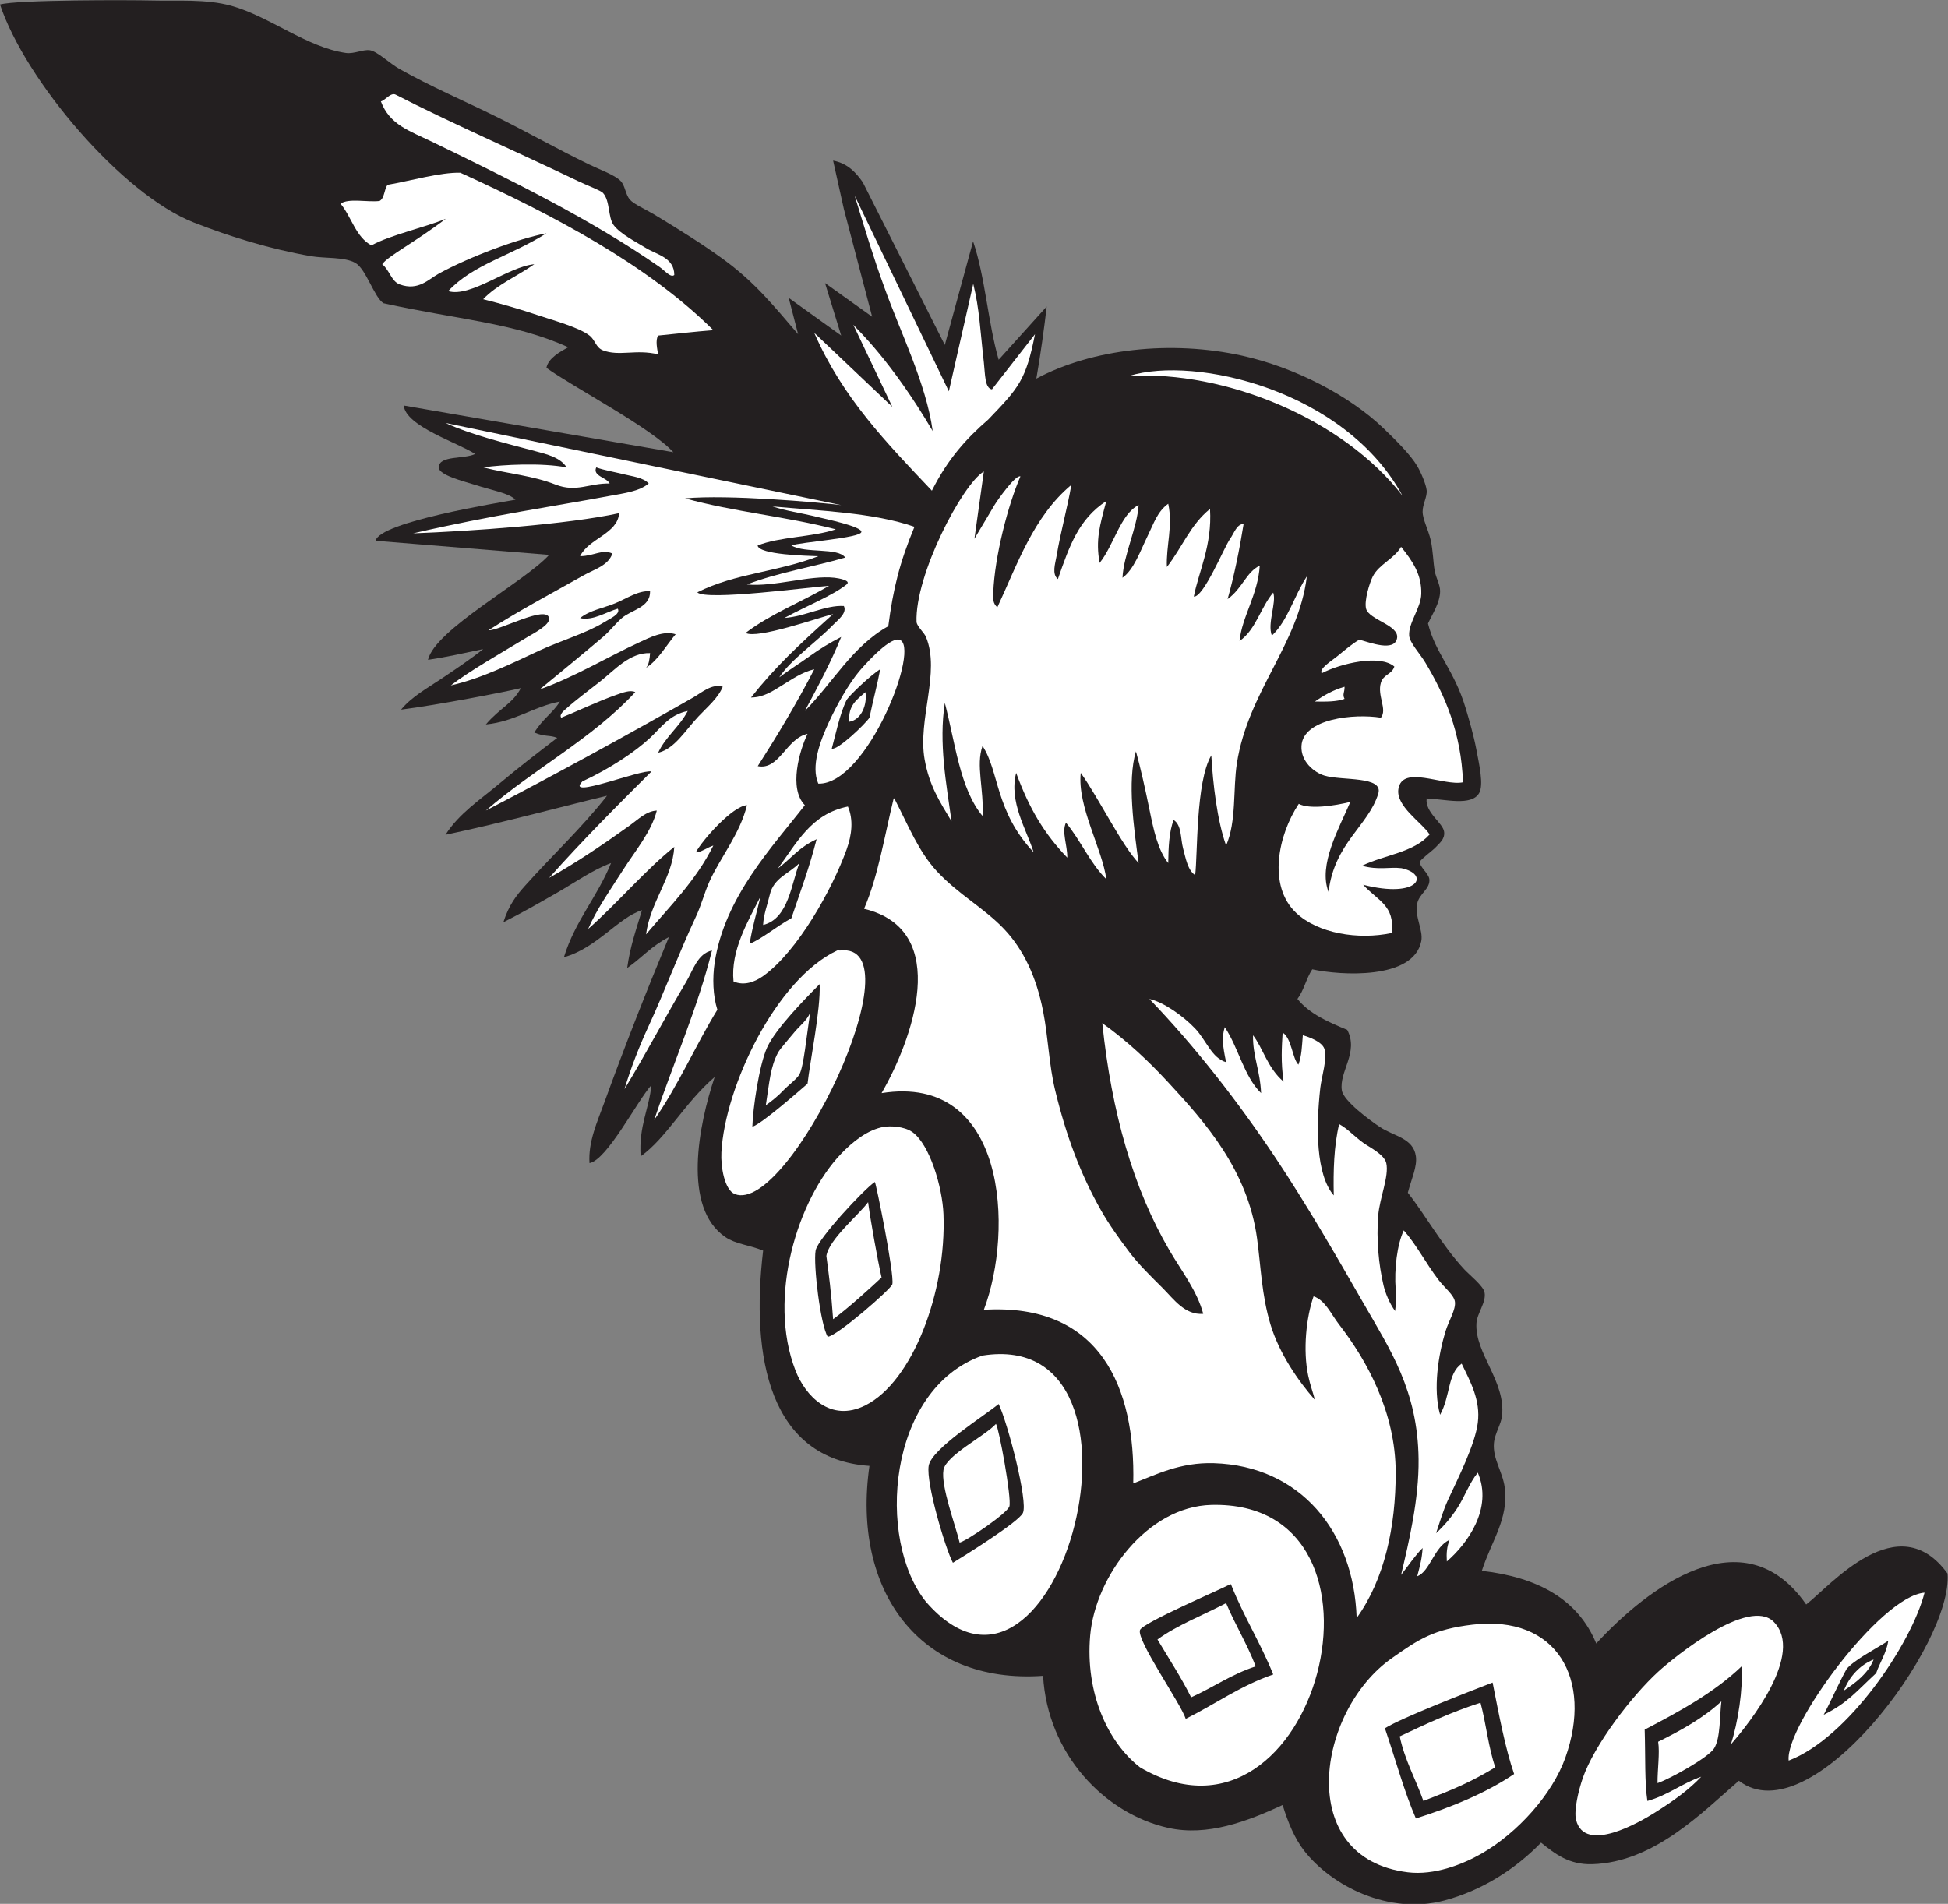
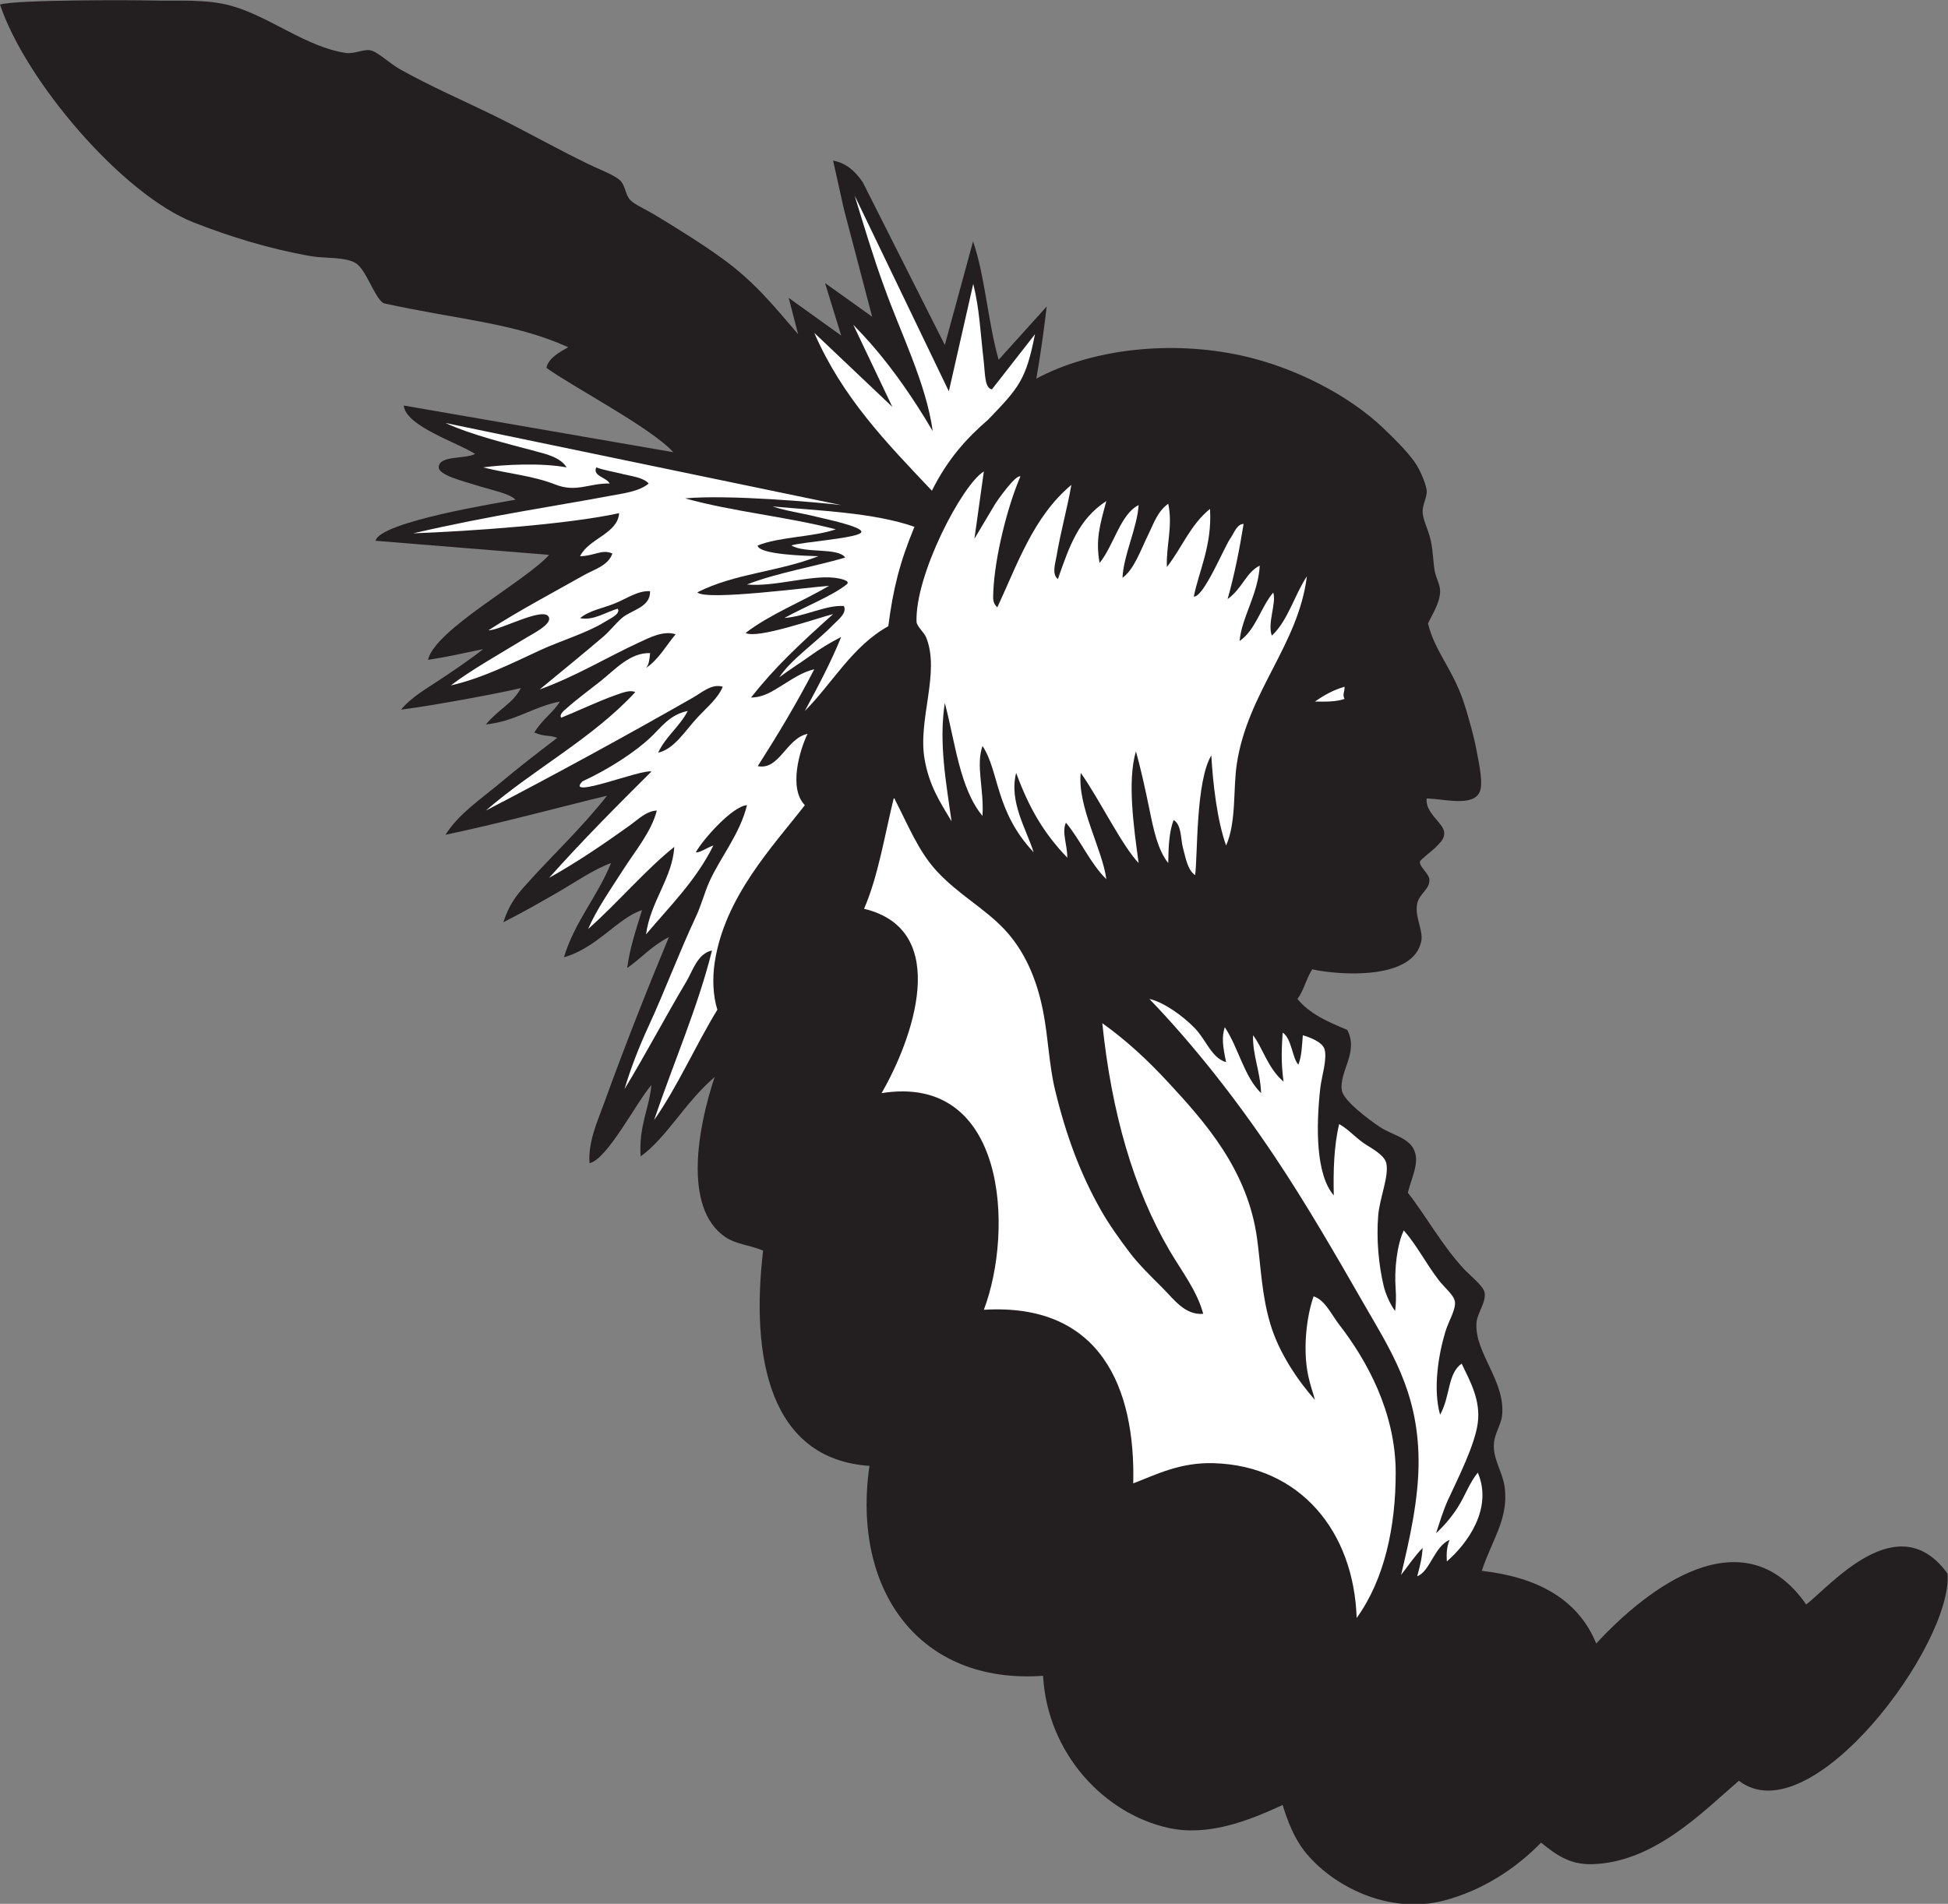
<svg xmlns="http://www.w3.org/2000/svg" viewBox="0 0 694.56 678.947" height="678.947" width="694.56" xml:space="preserve" id="svg2" version="1.1">
  <rect x="0" y="0" width="694.56" height="678.947" fill="#808080" stroke="none" />
  <defs id="defs6" />
  <g transform="matrix(1.333,0,0,-1.333,0,678.947)" id="g10">
    <g transform="scale(0.1)" id="g12">
      <path id="path14" style="fill:#231f20;fill-opacity:1;fill-rule:evenodd;stroke:none" d="m 2134.8,4199.29 -25.2,97.2 140.4,-100.8 -43.2,140.4 126,-90 -75.6,288 -28.8,129.6 c 40.23,-7.73 61.67,-33.1 79.2,-57.6 l 219.6,-435.6 75.6,277.2 c 32.63,-96.13 39.76,-217.33 68.39,-316.8 l 128.5,142.5 c -6,-52.96 -16.96,-132.73 -27.7,-192.9 150.06,80.12 360.9,103.21 550.8,61.2 139.14,-30.78 285.2,-105.36 378.01,-194.4 33.93,-32.56 72.25,-70.78 90,-100.8 10.2,-17.24 23.61,-49.27 25.2,-64.8 1.81,-17.8 -10.96,-36.7 -10.8,-57.6 0.17,-20.26 15.37,-48.17 21.6,-75.61 6.33,-27.84 6.42,-58.79 10.8,-82.79 3.42,-18.7 14.53,-36.35 14.39,-54 -0.21,-31.05 -21.05,-61.57 -32.38,-86.4 19.78,-80.31 69.86,-123.41 100.8,-226.81 8.61,-28.82 21.17,-71.04 28.79,-111.59 7.28,-38.8 19.8,-93.03 7.21,-115.2 -20.41,-35.92 -91.86,-16.07 -140.41,-14.4 -4.71,-38.24 44.57,-65.61 46.79,-90 1.84,-19.91 -12.44,-29.21 -25.19,-43.2 -4.18,-4.6 -38.62,-30.46 -39.59,-36 -2.27,-12.68 23.65,-31.59 25.19,-46.8 2.62,-26 -26.54,-38.04 -32.4,-64.8 -7.66,-34.92 16.5,-71.45 10.8,-100.8 -20.41,-104.91 -217.91,-91.82 -291.6,-75.6 -15.76,-23.84 -22.56,-56.63 -39.59,-79.2 32.11,-39.89 82.27,-61.72 133.18,-82.8 31.68,-60.41 -22.52,-111.82 -14.39,-162 4.55,-28.12 73.89,-79.13 100.8,-97.2 38.03,-25.53 90.55,-29.76 97.21,-79.2 3.67,-27.31 -11.41,-59.31 -21.6,-97.2 46.54,-58.65 91.3,-141.02 151.19,-205.2 13.98,-14.99 50.41,-43.77 54,-61.2 5.43,-26.4 -20,-55.63 -21.6,-82.8 -4.77,-80.61 79,-155.31 68.4,-248.4 -2.39,-21.01 -19.34,-46.9 -21.6,-72 -3.81,-42.53 23.39,-76.85 28.8,-118.8 10.9,-84.71 -35.19,-142.02 -61.21,-223.203 149.69,-17.117 257.45,-76.16 306.02,-194.403 136.54,148.282 393.44,346.056 561.58,104.403 66,51.086 245.55,265.323 378.01,82.804 15.41,-188.144 -365.92,-702.218 -558.01,-554.402 -97.36,-83.664 -226.66,-218.441 -392.38,-223.203 -62.29,-1.789 -99.06,27.586 -136.82,57.605 C 4053.61,93.152 3963.65,35.41 3862.79,8.887 3714.26,-30.164 3561.82,48.086 3488.4,142.09 c -25.27,32.351 -43.65,76.523 -57.6,122.402 -94.88,-43.976 -201.37,-84.512 -306,-61.199 -171.23,38.133 -323,198.367 -334.8,406.797 -331.72,-23.625 -512.14,229.5 -464.4,561.6 -267.23,18.26 -318.15,290.2 -284.4,575.99 -38.98,15.55 -73.09,17.24 -100.8,36.01 -116.17,78.65 -71.65,300.41 -28.8,428.4 -81.01,-69.82 -128.14,-162.13 -198,-212.4 -5.46,80.94 22.99,128.07 28.8,190.8 -38.8,-43.69 -118.31,-199.81 -165.6,-208.8 -3.91,57.57 21.3,111.5 39.6,162 54.56,150.52 111.96,296.32 172.8,442.8 -48.02,-24.93 -72.06,-55.3 -111.6,-82.81 7.88,57.34 22.4,97.68 39.6,154.8 -63.82,-20.26 -121.24,-101.78 -208.8,-125.99 29.4,96.6 89.83,162.17 126,252 -48.36,-17.87 -95.22,-51.17 -144,-79.2 -48.27,-27.74 -94.35,-54.16 -144,-79.2 14.94,46.73 35.09,71.91 57.6,97.2 71.2,79.99 151.32,154.15 219.6,241.2 -94.47,-22.09 -284.83,-73.74 -432,-104.4 35.87,56.77 93.54,94.41 144,136.8 50.08,42.07 102.6,82.7 154.8,122.4 -19.8,8.39 -32.74,2.13 -61.2,14.4 22.93,37.38 49.16,51.64 68.4,82.8 -72.3,-14.1 -119.53,-53.27 -198,-61.2 38.2,44.79 71.74,55.46 93.6,97.2 -41.31,-10.23 -222.37,-45.17 -320.4,-57.6 28.36,34.61 70.46,57.52 108,82.8 37.91,25.52 76.62,51.24 111.6,79.2 -52.71,-11.17 -98.85,-21.52 -147.6,-28.8 18.72,81.29 260.61,210.04 324,280.8 l -464.26,37.75 c 11.35,50.86 331.66,101.96 374.26,109.85 -17.51,17.69 -61.98,24.9 -108,39.6 -31.18,9.95 -97.2,26.13 -97.2,46.8 0,32.91 69.39,21.72 97.2,36 -44.27,29.57 -185.76,73.81 -190.8,129.59 l 721.03,-124.89 c -60.79,66.41 -265.51,172.41 -339.43,225.7 5,26.2 37.62,43.64 58.34,55.1 -144.79,65.84 -297.83,74.25 -493.94,117.7 -24.85,14.91 -46.645,91.74 -75.602,108 -29.523,16.58 -81.316,11.45 -118.796,18 -109.145,19.07 -214.36,51.29 -313.2,90 C 326.426,4573.28 67.598,4878.12 0,5081.29 c 44.902,13.1 353.629,12.14 403.203,10.8 71.192,-1.93 147.797,4.75 215.996,-14.4 102.395,-28.74 201.293,-110.95 306,-126 22.114,-3.18 46.68,10.39 64.801,7.2 19.88,-3.5 52,-35.08 79.2,-50.4 82.64,-46.54 174.52,-86.03 255.6,-126 86.02,-42.41 162.09,-86.14 252,-129.6 28.97,-14.01 67.09,-27.5 82.8,-43.2 12.99,-12.99 12.76,-35.85 25.2,-50.4 10.34,-12.1 43.09,-26.52 64.8,-39.6 60.97,-36.74 129.36,-79.35 183.6,-118.8 86.23,-62.73 135.78,-125.16 201.6,-201.6 v 0" />
      <path id="path16" style="fill:#ffffff;fill-opacity:1;fill-rule:evenodd;stroke:none" d="m 2631.6,3832.09 -25.2,-180 53.93,90.51 c 7.44,12.48 56.55,81.86 69.08,76.19 -33.22,-76.38 -69.02,-214.24 -72.61,-310.7 -0.67,-18.06 -1.39,-27.95 10.8,-39.61 53.79,115.22 96.35,242.61 198.01,327.61 -9.97,-59.27 -28.11,-122.43 -39.61,-190.8 -3.25,-19.27 -13.15,-47.76 3.61,-61.2 31.43,90.15 55.55,160.16 129.59,208.8 -17.7,-65.71 -29,-103.62 -18.01,-165.6 37.77,46.25 55.96,131.23 104.42,154.8 -4.01,-61.4 -39.97,-132.16 -43.21,-194.4 30.2,20.86 48.5,73.47 66.9,110.98 17.15,34.93 26.17,65.8 55.5,87.02 12.84,-60.42 -6.07,-112.89 -3.61,-169.2 40.2,51.01 62.52,112.93 115.33,155.31 6.16,-97.37 -30.5,-168.12 -43.32,-234.51 26.57,-1.96 81.06,132.03 97.21,154.8 10.57,14.91 17.72,39.33 36,39.6 -10.75,-67.27 -25.49,-140.45 -42.84,-201.09 39.77,28.66 49.65,72.1 86.04,89.49 -4.81,-78.1 -47.87,-136.82 -54,-201.61 43.43,29.77 56.38,90.01 90,129.61 9.45,-26.69 -16.45,-82.4 -3.62,-115.2 43.4,40.6 59.98,108.04 93.62,158.4 -22.9,-183.71 -157.41,-307.89 -187.21,-500.4 -10.63,-68.72 -0.69,-155.05 -28.79,-219.6 -24.14,67.67 -35.23,165.55 -39.61,241.2 -42.03,-70.75 -36.21,-267.45 -43.2,-320.4 -19.71,13.17 -24.96,43.87 -32.41,72 -6.95,26.38 -3.34,61.93 -25.19,75.6 -11.97,-31.23 -13.91,-72.49 -14.4,-115.2 -28.08,35.1 -39.29,89.33 -50.41,143.99 -11.05,54.46 -24,112.13 -35.99,154.81 -23.77,-79.2 -5.31,-206.83 7.21,-298.8 -45.45,47.62 -105.22,171.41 -154.81,241.2 -9.71,-89.51 58.2,-204.83 68.4,-284.4 -43.52,42.88 -68.73,104.06 -108.01,151.2 -11.81,-25.3 3.81,-59.1 3.61,-93.6 -61.62,63.97 -101.54,130.66 -136.79,226.8 -19.61,-77.51 27.15,-150.24 46.79,-212.4 -103.53,109.96 -91.71,216.63 -136.79,284.4 -18.3,-52.6 4.29,-114.63 0,-187.2 -60.94,73.47 -72.74,196.07 -100.81,302.4 -16.6,-107.56 4.01,-216.05 18,-316.8 -32.42,54.23 -59.47,95.36 -72,165.6 -19.04,106.71 42.82,233.33 3.6,327.6 -4.98,11.98 -22.94,26.89 -25.2,39.6 -5,125.47 122.18,368.47 180,403.2 z m 442.79,-1411.2 c 38.01,-8.27 90.96,-46.08 122.41,-79.2 29.9,-31.49 44.16,-78.8 82.81,-90 -9.43,44.7 -11.84,66.79 -3.61,93.6 36.75,-54.44 51.03,-131.37 97.2,-176.4 -2.69,61.92 -22.67,99.29 -21.6,154.8 26.84,-34.52 38.73,-87.37 81.68,-124 -7.5,53.94 -4.8,91.65 -2.48,131.2 24.34,-15.28 26.06,-70.23 42.21,-85.76 8.88,24.36 9.2,47.23 11.79,78.56 16.9,-4.72 51.06,-17.23 57.6,-36.01 8.81,-25.3 -7.58,-75.56 -10.8,-104.39 -12.03,-107.59 -11.64,-232.59 36,-288 -1.49,64.32 0.27,132.67 14.39,190.8 24.05,-13.39 38.99,-31.71 64.81,-50.4 15.09,-10.92 55.95,-30.65 61.21,-54 7.89,-35.13 -17.81,-93.15 -21.6,-140.4 -5.12,-63.53 1.17,-131.12 14.39,-187.2 4.63,-19.62 15.49,-46.88 30.78,-68.14 2.35,15.3 3.05,39.4 1.62,57.34 -4.35,54.97 3.95,121.17 21.6,158.4 34.91,-39.54 58.31,-87.13 93.6,-133.21 15.41,-20.11 40.76,-39.71 43.2,-57.59 2.87,-21.09 -16.56,-50.96 -25.19,-79.2 -18.36,-59.98 -34.28,-153.34 -14.42,-223.21 27.97,50.74 19.59,110.02 57.62,136.81 23.1,-48.06 50.98,-97.45 43.18,-158.41 -7.48,-58.77 -53.41,-149.32 -79.2,-205.19 -14.18,-30.75 -22.22,-60.33 -32.4,-90.002 21.97,20.042 41.78,43.772 57.62,68.402 19.33,30.08 31.56,66.17 53.98,93.6 41.23,-96.2 -28.41,-190.663 -82.79,-237.604 -1.39,22.711 0.1,39.16 7.21,57.605 -41.08,-17.753 -52.13,-84.668 -86.41,-97.207 7.99,29.95 12.56,47.442 14.4,75.606 -19.48,-19.25 -38.52,-47.871 -57.6,-72 21.29,89.469 48.04,202.91 46.79,309.6 -2.14,183.9 -76.17,293.16 -147.59,417.6 -74.79,130.31 -152.87,265.71 -237.6,392.4 -101.21,151.36 -215.37,296.96 -334.81,421.2 v 0" />
-       <path id="path18" style="fill:#ffffff;fill-opacity:1;fill-rule:evenodd;stroke:none" d="m 3913.2,3000.49 c -52.5,-10.68 -162.61,47.89 -172.79,-18 -7.15,-46.19 62.54,-89.21 83.54,-121.53 -42.95,-48.83 -121.1,-54.52 -180.75,-83.67 43.89,-12.4 73.64,-2.59 105.51,-6.58 76.8,-16.3 46.49,-82.39 -102.54,-44.33 38.6,-42.79 85.57,-54.95 76.23,-129.09 -89.51,-18.9 -197.26,-1.22 -255.6,54 -76.7,72.62 -47.93,208.54 7.2,291.6 28.27,-15.31 95.73,-5.33 137.89,5.19 -29.86,-70.13 -86.54,-168.52 -58.32,-240.83 15.79,131.23 106.41,176.23 133.01,262.82 14.75,48.02 -97.38,34.09 -144.18,48.41 -27.17,8.32 -63.38,37.4 -61.21,79.21 3.83,73.29 140.78,87.15 212.4,75.6 17.91,22.25 -10.41,58.55 0,93.6 6.72,22.55 29.32,21.93 36.02,43.2 -38.11,33.39 -144.24,8.51 -194.41,-18 -7.49,12.79 27.07,33.5 43.2,46.8 19.18,15.81 39.65,32.93 57.6,43.2 28.18,-7.73 93.59,-33.18 100.8,3.6 6.87,35.06 -74.87,49.2 -82.8,79.2 -5.58,21.13 9.48,69.79 17.99,86.4 16.82,32.74 57.39,47.15 75.61,79.2 31.29,-39.1 55.35,-74.36 54,-126 -0.99,-37.77 -34.61,-77.5 -32.4,-111.6 1.21,-18.74 29.22,-48.7 43.2,-72 51.99,-86.65 96.19,-188.01 100.8,-320.4 v 0" />
      <path id="path20" style="fill:#ffffff;fill-opacity:1;fill-rule:evenodd;stroke:none" d="m 3596.41,3256.09 c 0.48,-15.11 -6.55,-20.11 0,-32.4 -20.82,-7.99 -49.98,-7.63 -79.2,-7.2 23.3,16.29 48.34,30.86 79.2,39.6 v 0" />
-       <path id="path22" style="fill:#ffffff;fill-opacity:1;fill-rule:evenodd;stroke:none" d="m 2314.8,3241.69 c 5.34,-31.79 -9.92,-74.05 -43.2,-79.2 -3.73,44.53 21.74,59.86 43.2,79.2 z M 5011.56,653.664 c -14.27,-37.324 -48.71,-62.434 -79.57,-83.176 14.42,37.196 42.62,68.524 79.57,83.176 z M 4604.39,541.688 c -4.82,-37.723 -2.07,-97.637 -19.35,-125.489 -15.78,-25.418 -120.66,-82.937 -151.47,-93.23 -0.39,35.988 6.43,80.965 1.63,110.722 61.77,30.633 121.21,63.594 169.19,107.997 z M 3999.61,365.293 c -67.54,-40.578 -108.83,-57.688 -192.31,-90 -19.98,56.816 -50,109.297 -63.3,172.793 69.18,32.82 138.79,65.215 216,90 15.06,-55.734 21.21,-120.402 39.61,-172.793 z m -640.8,270 c -64.45,-20.762 -114.02,-56.398 -172.81,-82.805 -26.39,52.973 -54.65,95.637 -90,154.797 53.22,38.586 118.16,63.184 183.61,97.207 24.49,-58.312 56.25,-109.336 79.2,-169.199 z M 2664,1284.06 c 8.21,-12.34 41.96,-197.17 36,-220.37 -4.59,-17.88 -112.83,-91.737 -133.2,-97.206 -11.25,46.936 -50.54,150.766 -43.2,194.406 6.56,38.95 112.08,91.38 140.4,123.17 z m -435.6,280.03 c -5.02,72.01 -11.47,120.72 -18,169.2 6.63,44.55 88.22,111.21 111.6,144 6.02,-46.35 24.89,-152.44 36,-201.6 -27.92,-26.22 -89.68,-82.52 -129.6,-111.6 z m -61.2,820.8 c -10.07,-64.89 -17.33,-143.94 -28.8,-165.6 -6.4,-12.09 -30.76,-29.97 -43.2,-43.2 -14.32,-15.24 -31.85,-29.23 -46.8,-39.61 9.87,62.82 11.93,101.24 32.4,140.4 5.58,10.69 32.12,40.16 43.2,54.01 14.44,18.04 34.9,32.16 43.2,54 z m -28.8,399.6 c -21.33,-51.87 -28.35,-149.25 -97.2,-165.6 0.93,27.46 12.49,57.15 17.76,80.56 10.19,45.29 51.31,56.45 79.44,85.04 v 0" />
      <path id="path24" style="fill:#ffffff;fill-opacity:1;fill-rule:evenodd;stroke:none" d="m 2390.4,2957.29 c 3.06,0.66 3.4,-1.41 3.6,-3.6 35.59,-68.96 62.73,-137.91 111.6,-190.8 57.85,-62.6 126.92,-98.8 180.01,-154.8 52.5,-55.39 86.6,-129.13 104.39,-219.61 14.06,-71.49 15.66,-143.54 32.4,-212.39 29.73,-122.32 67.25,-222.9 122.4,-320.4 22.09,-39.05 50.47,-78.17 75.61,-111.6 24.94,-33.2 58.91,-66.11 90,-97.21 29.22,-29.21 59.12,-72.5 107.99,-68.4 -16.49,61.57 -57.09,113.09 -90,169.2 -96.45,164.48 -155.1,368.42 -180,608.41 67.95,-48.68 124.45,-102.27 176.4,-158.41 97.49,-105.34 212.56,-233.91 237.6,-417.59 10.16,-74.46 12.23,-152 36,-230.4 23.57,-77.78 73.75,-150.24 118.81,-201.6 -5.47,20.8 -12.66,39.46 -18.01,64.8 -14.51,68.79 -5.22,156.16 14.39,212.4 31.12,-10.38 46.47,-47.24 68.4,-75.6 74.28,-96.02 151.04,-234.77 151.21,-396 0.16,-144.28 -29.88,-285.928 -104.39,-388.799 -7.68,231.66 -151.08,406.739 -381.6,413.999 -90.57,2.85 -154.89,-30.6 -216.02,-54 6.08,254.65 -87.01,483.42 -399.59,464.4 80.74,213.57 60.29,632.94 -273.6,579.6 80.85,139.39 190.59,436.21 -46.8,493.2 37.71,87.09 54.7,194.9 79.2,295.2 v 0" />
-       <path id="path26" style="fill:#ffffff;fill-opacity:1;fill-rule:evenodd;stroke:none" d="m 5147.75,832.547 c -34.59,-136.395 -204.7,-389.031 -363.36,-449.254 -10.41,90.613 244.69,439.879 363.36,449.254 z M 2188.8,2996.89 c -20,46.06 3.93,112.06 28.8,165.6 22.09,47.56 52.26,100.26 79.2,133.2 8.87,10.85 79.56,92.54 108,86.4 61.06,-13.2 -85.02,-388.96 -216,-385.2 z m 75.34,223.07 c -18.01,-36.82 -29.59,-94.08 -39.34,-129.47 15.9,-4.67 88.76,65.11 100.8,82.8 9.75,47.1 20.47,85.63 28.8,129.6 -22.37,-12.88 -84.7,-71.57 -90.26,-82.93 z m 3.86,-284.27 c 15.07,-35.08 10.79,-75.38 -3.6,-115.2 -38.17,-105.7 -130.64,-272.26 -223.2,-338.4 -21.9,-15.64 -50.81,-26.8 -79.2,-14.39 -8.34,82.88 39.25,162.07 72,226.79 -9.42,-41.19 -22.41,-83.18 -28.8,-126.01 34.15,14.06 68.66,44.6 111.6,68.41 28.84,85.22 47.5,134.16 67.48,211.38 -48.1,-22.31 -66.56,-50.14 -103.48,-78.18 50.04,67.56 88.94,146.26 187.2,165.6 z m -21.6,-385.2 c 215.18,25.56 -137.06,-708.47 -280.8,-651.6 -27.64,10.93 -38.05,72.72 -36,111.6 9.29,176.01 146.18,463.28 309.6,540 1.76,0.83 5.25,-0.24 7.2,0 z m -54,-90 c -39.02,-39.15 -117.52,-119.1 -140.4,-169.2 -21.36,-46.78 -38.33,-163.52 -39.6,-212.4 27.16,9.44 126.06,96.72 147.6,115.2 6.7,60.71 35.29,198.21 32.4,266.4 z m 172.8,-381.6 c 12.93,2.09 52.19,2.47 75.6,-14.4 46.16,-33.26 79.98,-147.32 82.8,-219.6 8.12,-207.97 -82.72,-447.81 -208.8,-511.2 -93.57,-47.05 -160.87,25.58 -187.2,93.6 -75.51,195.06 5.99,458.42 122.4,579.59 29.43,30.64 70.4,64.73 115.2,72.01 z m 21.6,-421.21 c 6.01,27.36 -44.54,275.12 -46.8,273.61 -28.91,-19.37 -153.04,-152.4 -158.4,-183.61 -6.42,-37.42 12.84,-199.04 32.4,-230.39 22.35,-0.28 170.04,127.84 172.8,140.39 z m 241.21,-190.8 c 502.97,78.99 204.45,-1067.692 -151.21,-658.794 -133.21,165.117 -104.16,569.024 151.21,658.794 z m 43.18,-129.59 c -37.52,-31.15 -180,-119.84 -187.19,-165.6 -7.24,-46.28 44.2,-220.178 64.8,-259.198 26.18,16.031 175.4,108.348 187.2,133.198 14.53,30.58 -40.8,241.31 -64.81,291.6 z m 568.81,-270 c 537.52,13.58 281.5,-979.517 -190.8,-701.997 -85.76,66.711 -146.68,198.203 -133.2,352.793 13.77,157.84 152.57,344.874 324,349.204 z m 54,-216.001 c -0.21,2.195 -0.54,4.258 -3.59,3.602 -27.6,-14.707 -234.82,-103.418 -241.21,-122.399 -9.34,-27.793 108.61,-195.371 122.4,-237.601 78.46,39.152 146.45,88.742 234.01,118.8 -33.38,83.028 -78.32,154.473 -111.61,237.598 z M 3938.4,746.883 C 4163.73,773.965 4261.97,601.125 4186.8,390.488 4151.88,292.605 4059.1,190.008 3963.59,134.891 3913.2,105.793 3836.52,75.731 3765.61,84.492 3461.35,122.02 3521.88,515.742 3722.4,656.883 c 73.6,51.797 112.17,77.531 216,90 z m 54,-154.793 c -64.67,-25.047 -245.39,-95.11 -288.01,-122.402 30.43,-89.688 50.92,-167.676 82.82,-241.204 96.56,30.637 186.77,67.629 262.79,118.801 -23.36,67.02 -40.94,160.262 -57.6,244.805 z m 637.21,-165.606 c 19.12,57.286 33.12,149.715 28.79,208.809 -73.01,-69.805 -165.29,-120.305 -259.2,-169.207 2.3,-75.082 -0.45,-139.691 7.21,-190.793 54.57,15.027 92.36,46.816 144,64.797 -32.03,-33.949 -71.99,-63.379 -126.02,-97.199 -36.34,-22.754 -185.85,-110.754 -208.78,-18 -6.2,25.023 6.48,78.312 17.98,111.593 30.77,88.887 130.61,219.403 201.61,284.403 44.92,41.133 243.65,201.211 309.6,133.203 81.7,-84.266 -63.08,-268.336 -115.19,-327.606 z m 309.59,201.602 c -17.48,-30.645 -44.98,-92.246 -61.19,-122.395 64.86,32.524 85.33,60.821 140.39,111.594 9.76,28.418 27.38,53.762 32.4,86.406 -36.56,-23.312 -92.83,-52.148 -111.6,-75.605 v 0" />
-       <path id="path28" style="fill:#ffffff;fill-opacity:1;fill-rule:evenodd;stroke:none" d="m 1908,4210.09 c -50.05,-3.95 -98.48,-9.52 -147.6,-14.4 -7.92,-12.38 -2.33,-36.84 0,-50.4 -58.74,14.51 -104.17,-5.9 -147.6,10.8 -19.25,7.4 -20.5,27.6 -36,39.6 -28.55,22.12 -97.85,40.9 -136.8,54 -47.49,15.97 -96.46,30.26 -147.6,43.2 37.42,39.38 91.8,61.81 136.8,93.6 -69.45,-6.26 -170.31,-89.97 -230.4,-72 67.51,72.22 167.06,93.86 262.8,154.8 -77.4,-14.84 -205.44,-62.84 -288,-108 -27.28,-14.92 -54.61,-47.03 -104.4,-28.8 -22.52,8.25 -26.51,37.31 -46.8,54 14.28,21.31 86.48,58.04 170.17,121.67 -54.21,-22.71 -149.11,-43.58 -198.972,-71.27 -42.332,22.47 -53.223,76.37 -82.797,111.6 21.894,15.3 70.933,3.46 104.399,7.2 14.01,7.59 11.87,31.32 21.6,43.2 63.24,11.17 141.13,33.66 194.4,32.4 249.8,-113.8 500.42,-245.98 676.8,-421.2 z m -104.4,147.6 c -9.65,-8.18 -24.6,11.16 -39.6,21.6 -179.95,125.27 -394.35,231.17 -608.4,334.8 -60.95,29.51 -113.39,45.56 -136.8,108 11.81,2.9 26.35,24.83 39.6,18 140.71,-72.56 331.04,-155.83 486,-230.4 24.56,-11.82 62.64,-25.99 68.4,-32.4 19.69,-21.88 13,-65.56 28.8,-86.4 17.97,-23.72 59.1,-44.37 86.4,-61.2 28.63,-17.64 75.48,-25.12 75.6,-72 v 0" />
-       <path id="path30" style="fill:#ffffff;fill-opacity:1;fill-rule:evenodd;stroke:none" d="m 3751.19,3767.29 c -159.06,205.9 -473.48,334.92 -730.78,320.4 177.36,54.92 578.16,-38.86 730.78,-320.4 v 0" />
      <path id="path32" style="fill:#ffffff;fill-opacity:1;fill-rule:evenodd;stroke:none" d="m 1832.4,3760.09 c 131.08,-36.34 269.76,-48.27 403.2,-82.8 -59.61,-20.79 -152.38,-19.83 -209.17,-43.44 4,-24.76 133.13,-27.44 162.37,-28.56 -111.6,-43.2 -220.62,-44.84 -323.66,-96.59 22.63,-23.59 307.41,14.95 352.46,17.39 -73.32,-43.08 -157.29,-75.51 -223.2,-126 30.25,-17.29 193.51,40.37 234,50.4 -92.04,-82.85 -154.45,-140.76 -219.6,-223.2 33.47,0.16 58.31,17.36 82.8,32.4 27.39,16.81 54.18,35.71 86.4,43.2 -46.5,-90.3 -97.87,-175.73 -151.2,-259.2 57.87,-11.58 75.87,73.95 133.2,86.4 -21.53,-44.61 -51.06,-146.05 -7.2,-190.8 -85.82,-110.68 -214.62,-244.9 -241.2,-421.2 -6.27,-41.59 -4.7,-88.61 7.2,-126 -58.76,-96.04 -105.44,-204.17 -169.2,-295.21 50.58,149.85 117.44,302.54 154.8,453.61 -38.56,-7.87 -51.48,-54.4 -68.4,-82.79 -55.71,-93.52 -108.9,-194.85 -165.6,-288.01 17.13,57.2 39.1,113.53 64.8,169.2 42.78,92.68 81.25,196.15 126,291.6 14.69,31.33 22.61,63.45 36,93.6 28.16,63.42 82.18,128.04 100.8,205.2 -38.5,-2.22 -118.54,-92.42 -136.8,-126 9.75,-2.43 31.95,13.55 46.8,18 -46.03,-93.17 -116.23,-162.17 -180,-237.6 12.09,88.77 70.46,150.26 75.6,234 -75.6,-59.99 -151.98,-150.42 -230.4,-219.6 22.64,52.76 59.08,104.34 93.6,158.4 32.77,51.31 75.7,101.83 90,158.4 -28.21,-1.28 -50,-23.86 -72,-39.6 -66.46,-47.57 -140.82,-98.52 -216,-140.4 87.63,98.38 180.36,191.65 273.6,284.4 -26.42,7.19 -233.48,-76.89 -184.53,-26.31 73.15,33.62 142.27,80.06 180.93,116.31 29.74,27.89 52.3,62.44 100.8,72 -21.71,-41.89 -58.99,-68.21 -79.2,-111.6 44.31,10.31 71.52,58.61 108,97.2 24.36,25.77 52.36,48.93 64.8,79.2 -28.63,9.37 -56.44,-15.8 -79.2,-28.8 -177.34,-101.34 -370.5,-206.8 -554.4,-302.4 127.85,110.95 285.03,192.57 399.6,316.8 -13.12,6.77 -34.14,-1.55 -50.4,-7.2 -47.45,-16.5 -102.55,-43.08 -147.6,-61.2 -6.45,8.68 8.15,19.6 14.4,25.19 26.18,23.45 59.78,48.05 90,72.01 39.4,31.23 79.5,77.43 133.2,75.6 -1.28,-15.52 -2.84,-30.76 -10.8,-39.6 33.9,22.5 53.38,59.42 79.2,90 -32.7,10.42 -69.43,-8.78 -97.2,-21.6 -85.18,-39.32 -172.66,-92.43 -266.4,-126 54.61,44.98 112.63,92.29 169.2,140.4 18.54,15.76 33.11,35.32 50.4,50.4 25.73,22.45 76.74,28.01 75.6,72 -32.09,2.1 -61.92,-19.39 -93.6,-32.4 -31.53,-12.95 -68.54,-18.85 -93.6,-39.6 35.24,-7.6 69.82,16.56 100.8,25.2 8.32,-14.2 -20.52,-26.37 -36,-36 -47.18,-29.37 -116.58,-49.45 -172.8,-75.6 -76.22,-35.46 -156.38,-75.36 -237.6,-93.6 49.02,38.14 135.37,87.16 205.2,129.6 15.19,9.23 60.99,32.2 57.6,50.4 -6.78,36.44 -134.5,-34.83 -162,-32.4 79.9,51.64 168.57,98.51 255.6,147.6 26.77,15.09 64.71,25.2 75.6,57.6 -28,12.47 -47.38,-6.47 -86.4,-7.2 23.13,47.78 100.74,59.91 104.4,115.2 -138.11,-30.37 -400.48,-48.36 -550.8,-54 212.5,49.14 385.6,73.7 529.2,100.8 33.85,6.39 74.73,11 100.8,32.4 -14.79,16.52 -44.34,19.13 -68.4,25.2 -24.46,6.17 -50.39,10.29 -72,18 -10.31,-23.28 27.84,-26.64 36,-43.2 -54.41,1.45 -88.83,-24.72 -144.87,-2.8 -61.86,24.22 -122.6,28.28 -193.53,46 54.14,7.73 157.21,12.62 223.2,0 -16.21,26.58 -53.92,35.47 -82.8,43.2 -81,21.69 -170.37,43.23 -241.2,75.6 L 2250,3742.09 c -62.2,7.54 -301.81,28.66 -417.6,18 v 0" />
      <path id="path34" style="fill:#ffffff;fill-opacity:1;fill-rule:evenodd;stroke:none" d="m 2257.2,3472.09 c -48.73,3.12 -104.79,-28.51 -159.01,-31.91 59.79,32.54 127.71,59.06 166.21,89.51 13.63,10.78 -21.72,16.79 -32.4,18 -65.81,7.46 -160.61,-24.89 -234,-18 80.32,31.27 176.34,46.86 262.8,72 -19.1,27.79 -107.36,10.24 -144,32.4 25.15,9.09 184.25,19.78 187.2,36 2.64,14.43 -98.11,35.36 -115.2,39.6 -51.81,12.86 -83.04,15.79 -122.4,28.79 123.05,-11.34 271.18,-16.46 379.58,-54.47 -39.57,-95.6 -56.84,-165.06 -69.98,-265.92 -96.35,-53.65 -148.5,-151.49 -223.2,-226.8 37.12,69.21 69.42,129.77 97.2,198 -31.54,-16.24 -57.2,-31.95 -82.8,-50.4 -28.16,-20.3 -56.75,-37.81 -82.8,-57.6 30.56,47.23 96.98,91.97 144,140.4 12.81,13.19 38,31.42 28.8,50.4 z m 28.8,1098 251.99,-523.62 65.23,287.43 c 16.8,-67.42 18.48,-123.96 28.38,-210.21 3.56,-30.95 2.05,-68.55 21.6,-72 l 115.2,147.6 c -24.28,-122.83 -42.83,-142.74 -125.12,-228.42 -57.44,-49.78 -107.69,-104.32 -150.66,-190.27 -121.34,128.27 -238.94,248.36 -314.62,422.29 l 208.8,-198 -104.4,219.6 c 13.83,-15.97 102.2,-96.88 212.4,-284.4 -17.27,126.97 -86.89,264.97 -129.6,385.2 -27.64,74.59 -55.99,169.09 -79.2,244.8 v 0" />
    </g>
  </g>
</svg>